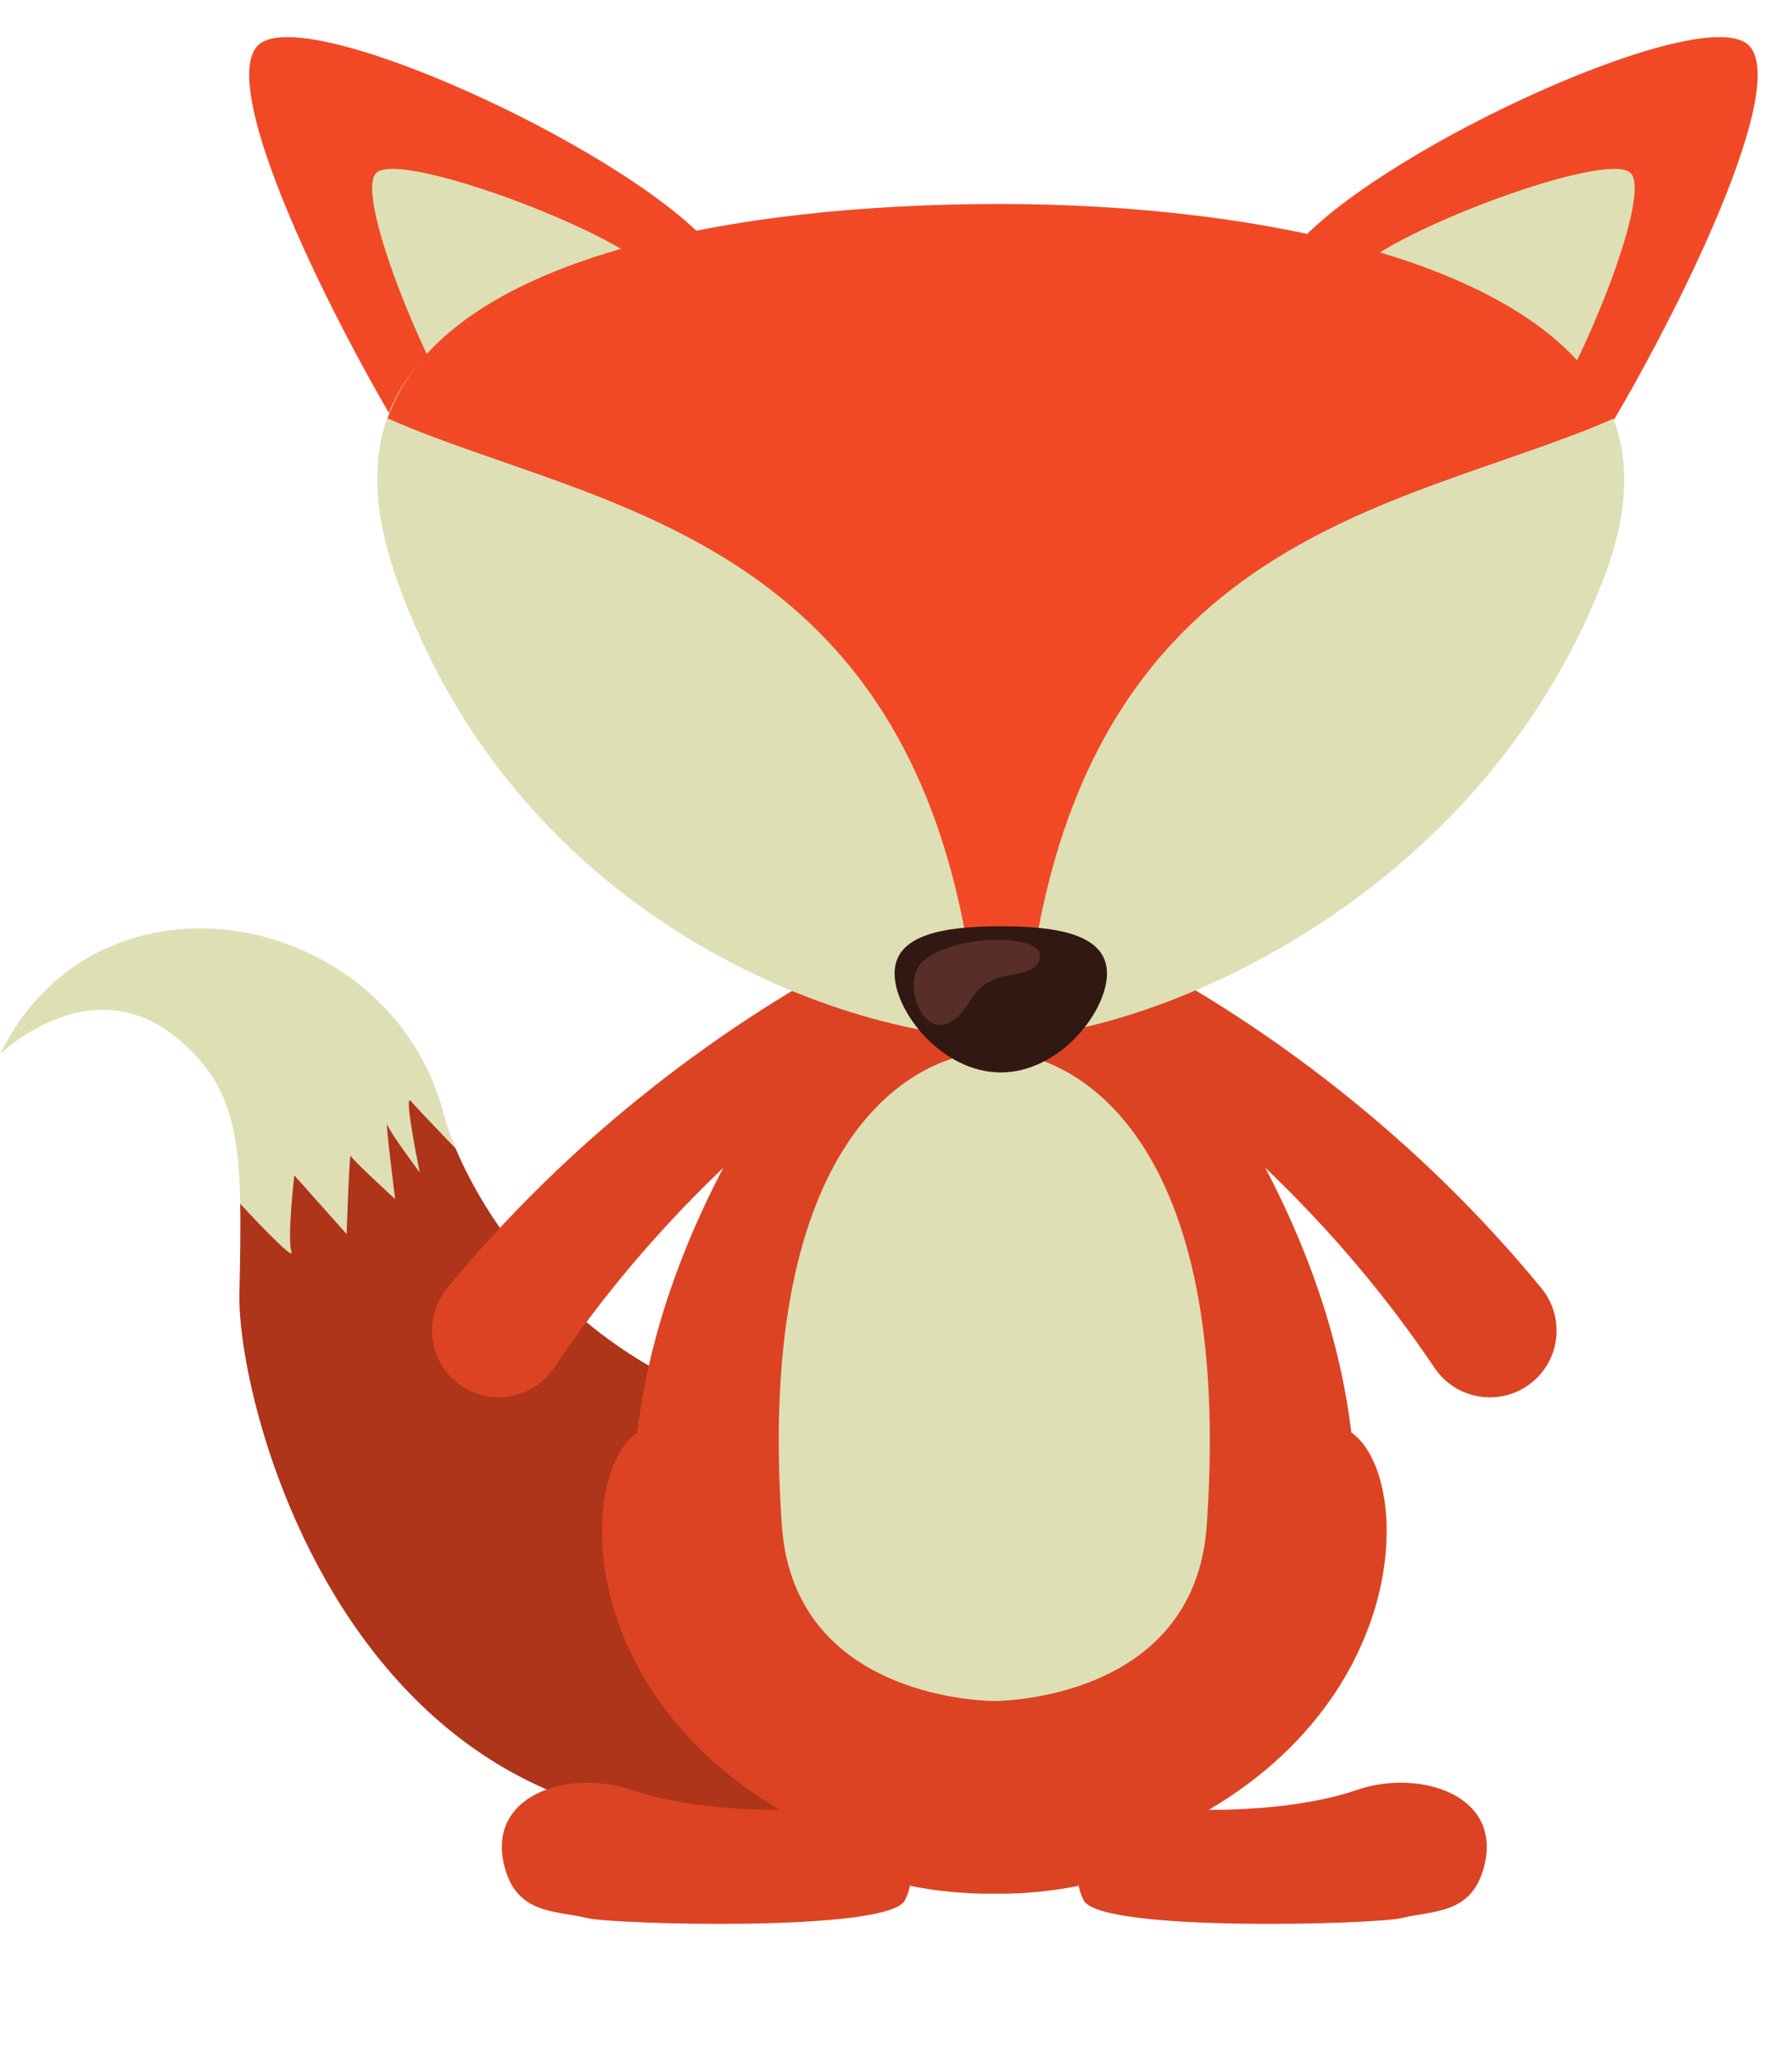
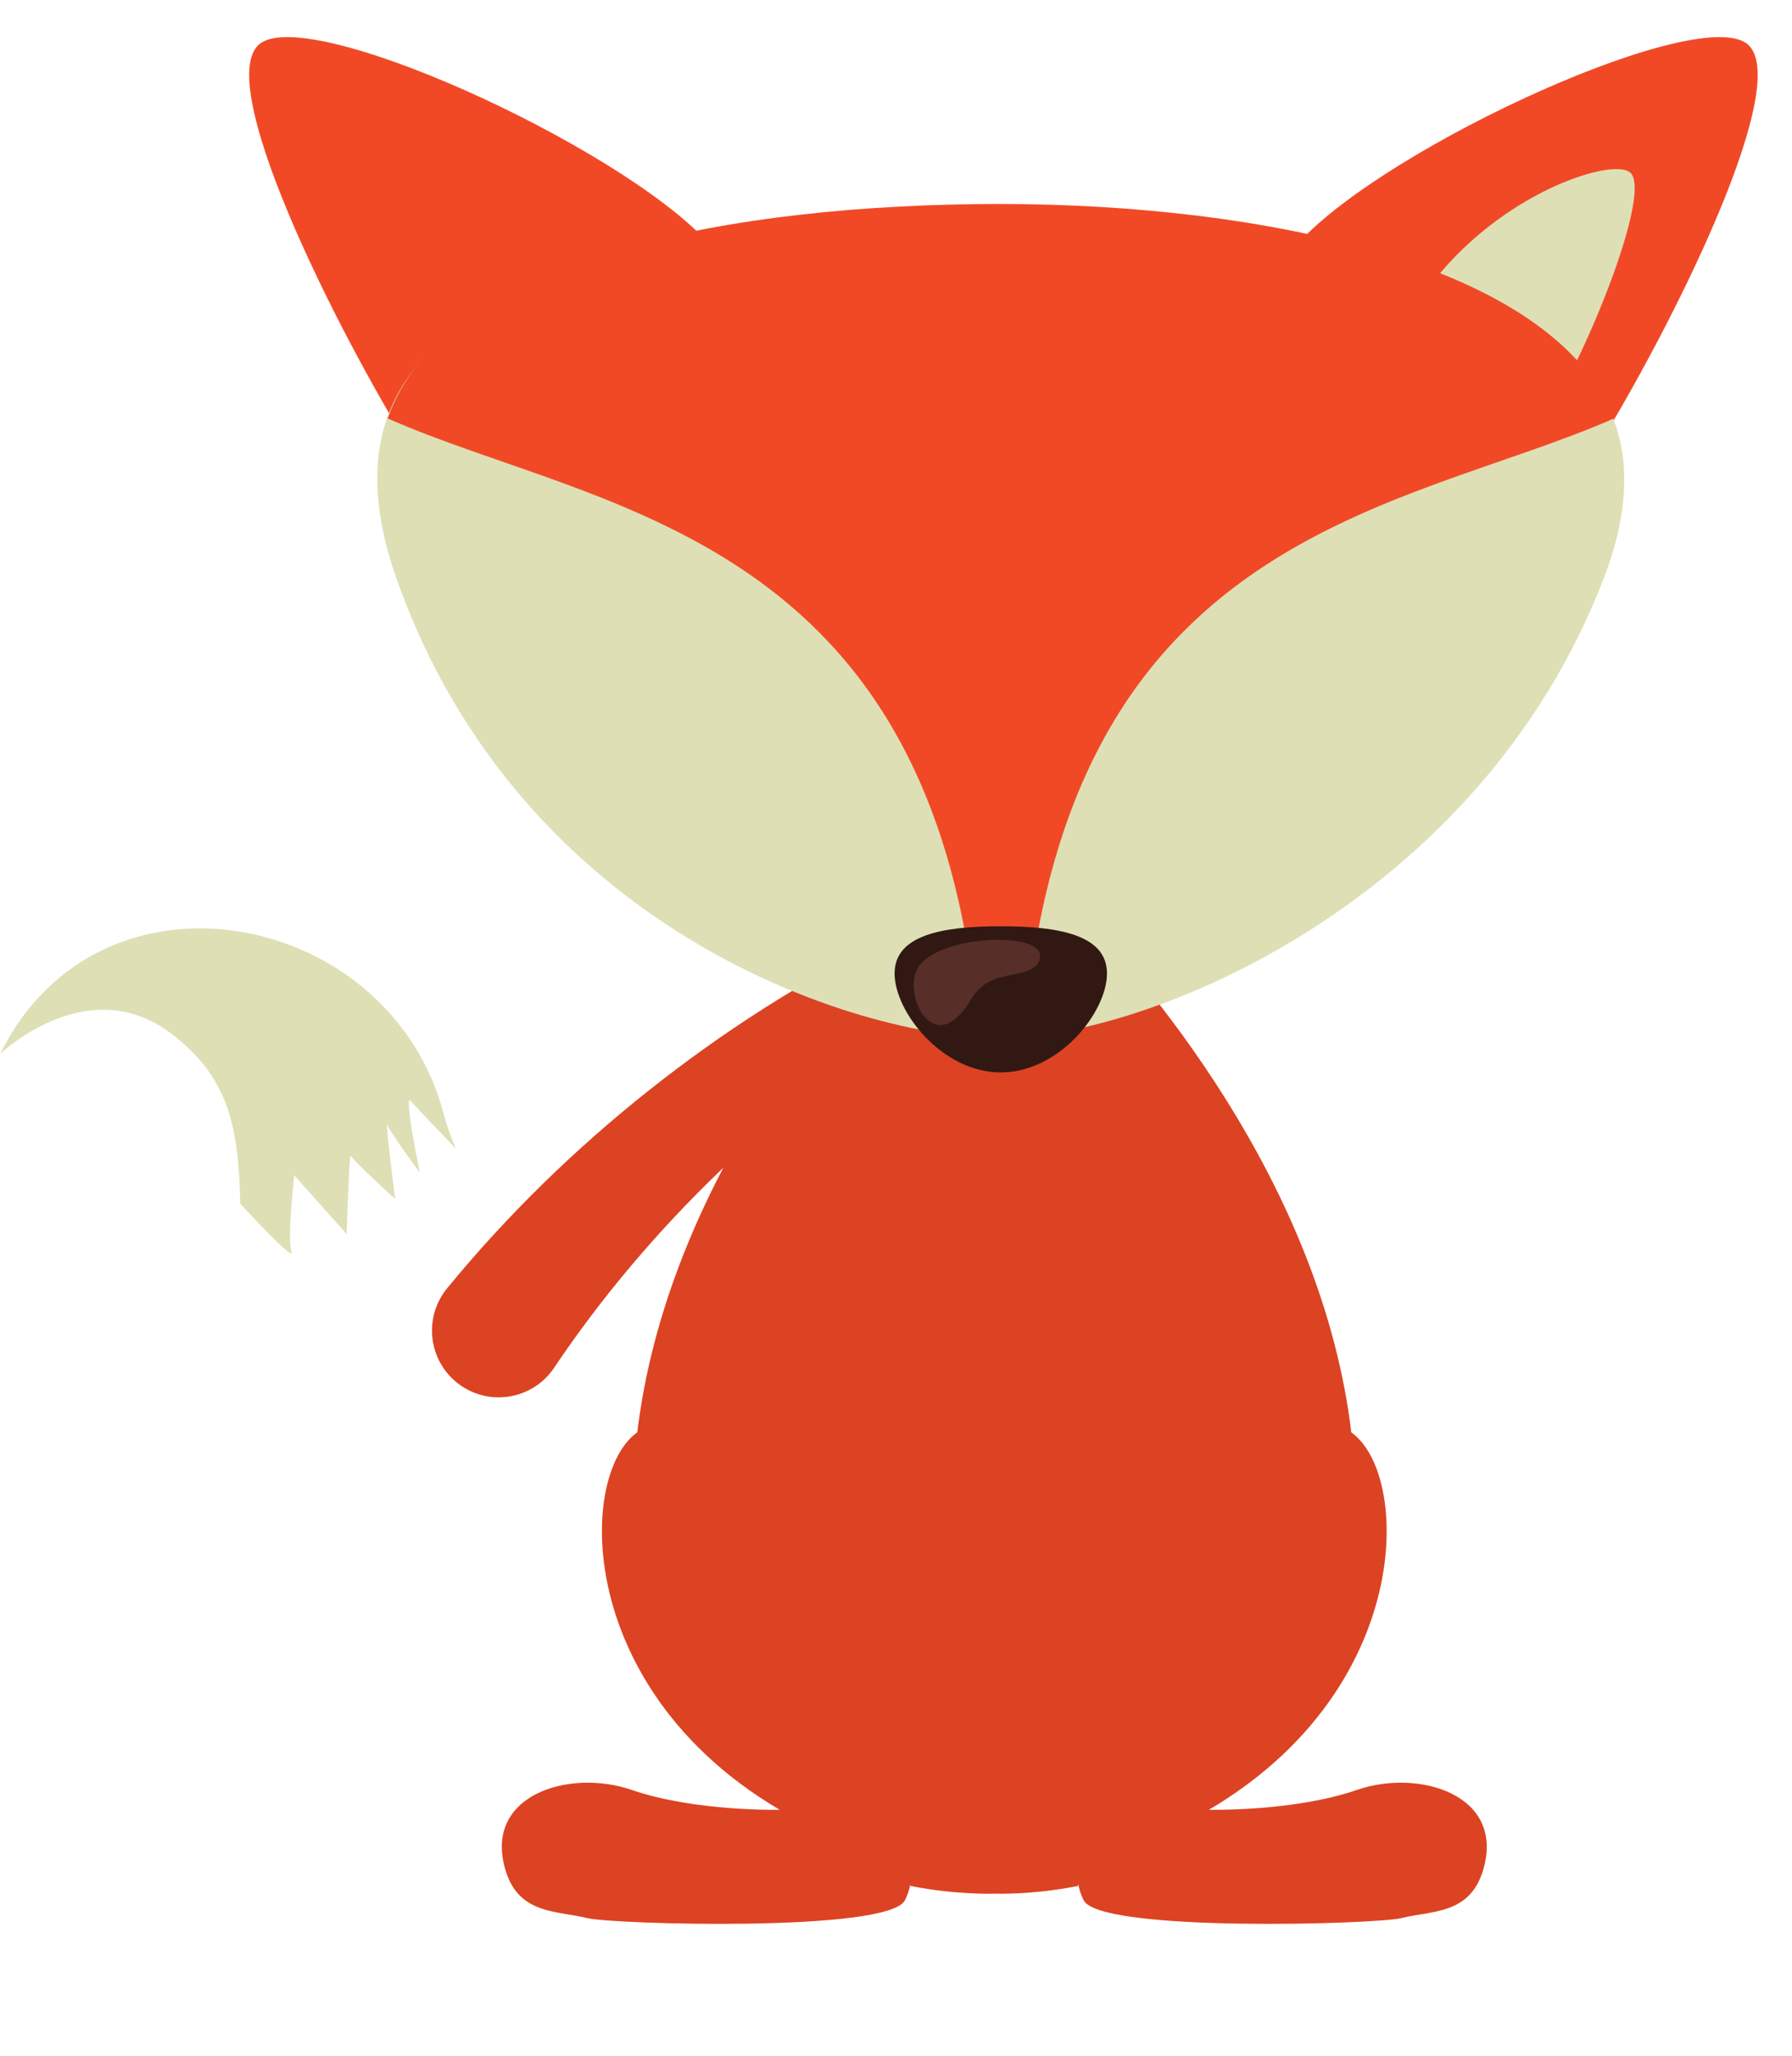
<svg xmlns="http://www.w3.org/2000/svg" height="415.2" preserveAspectRatio="xMidYMid meet" version="1.0" viewBox="35.0 22.8 362.1 415.2" width="362.1" zoomAndPan="magnify">
  <g>
    <g id="change1_1">
      <path d="M 105.867 256.227 C 106.148 257.039 114.84 264.969 114.84 264.969 C 114.84 264.969 112.719 248.367 113.285 249.992 C 113.852 251.625 119.812 259.594 119.812 259.594 C 119.812 259.594 116.473 243.406 117.996 245.164 C 119.516 246.914 127.059 254.746 127.078 254.762 C 125.973 252.133 125.176 249.789 124.676 247.863 C 113.875 206.43 55.098 194.91 35.035 235.664 C 35.035 235.664 52.812 218.523 69.875 231.766 C 80.773 240.219 83.246 249.547 83.547 265.922 C 83.559 265.934 94.77 278.133 93.883 275.578 C 92.992 273.023 94.465 260.188 94.465 260.188 L 105.043 272.039 C 105.043 272.039 105.582 255.41 105.867 256.227" fill="#dedfb5" />
    </g>
    <g id="change2_1">
-       <path d="M 204.973 310.918 C 158.062 306.18 134.836 273.258 127.074 254.762 C 127.043 254.73 119.516 246.91 117.996 245.164 C 116.473 243.406 119.812 259.594 119.812 259.594 C 119.812 259.594 113.852 251.625 113.285 249.992 C 112.719 248.367 114.84 264.969 114.84 264.969 C 114.84 264.969 106.148 257.039 105.867 256.227 C 105.582 255.41 105.043 272.039 105.043 272.039 L 94.465 260.188 C 94.465 260.188 92.992 273.023 93.883 275.578 C 94.77 278.133 83.559 265.934 83.547 265.922 C 83.543 265.766 83.535 265.617 83.535 265.461 C 83.648 270.84 83.523 276.977 83.379 284.129 C 82.789 312.629 117.258 438.031 249.215 372.531 C 249.215 372.531 248.02 315.266 204.973 310.918" fill="#ae341a" />
-     </g>
+       </g>
    <g id="change3_1">
      <path d="M 255.934 209.809 L 215.891 209.809 C 197.777 229.641 162.641 274.352 162.887 327.328 C 165.332 327.414 167.703 328.672 169.207 331.598 C 172.453 337.895 174.484 345.332 178.59 351.133 C 181.547 355.301 185.613 358.453 188.98 362.258 C 192.816 366.594 195.672 372.723 199.418 377.637 C 202.285 380.102 205.133 382.594 207.902 385.18 C 210.246 387.371 210.848 390.027 210.312 392.461 C 211.078 393.742 211.816 395.035 212.484 396.363 C 213.863 397.496 215.246 398.621 216.633 399.73 C 217.965 400.797 218.715 402.207 219.012 403.715 C 228.34 405.57 235.91 405.266 235.91 405.266 C 235.91 405.266 243.484 405.57 252.809 403.715 C 253.105 402.207 253.855 400.797 255.191 399.73 C 256.578 398.621 257.957 397.496 259.336 396.363 C 260.004 395.035 260.742 393.742 261.508 392.461 C 260.977 390.027 261.574 387.371 263.922 385.18 C 266.688 382.594 269.535 380.102 272.402 377.637 C 276.152 372.723 279.004 366.594 282.84 362.258 C 286.207 358.453 290.277 355.301 293.23 351.133 C 297.34 345.332 299.371 337.895 302.617 331.598 C 304.121 328.672 306.492 327.414 308.938 327.328 C 309.18 274.352 274.047 229.641 255.934 209.809" fill="#dc4323" />
    </g>
    <g id="change3_2">
      <path d="M 181.883 330.078 C 181.883 330.078 189.297 308.973 167.613 310.668 C 152.309 311.863 146.949 361.48 192.547 388.328 C 192.547 388.328 175.371 388.711 162.664 384.324 C 149.957 379.938 132.461 385.391 137.191 400.668 C 139.93 409.516 147.512 408.672 153.723 410.215 C 158.715 411.453 214.527 413.133 217.844 406.613 C 227.992 386.66 181.883 330.078 181.883 330.078" fill="#dc4323" />
    </g>
    <g id="change3_3">
      <path d="M 221.645 227.398 C 220.012 228.34 218.07 229.535 216.281 230.688 C 214.465 231.863 212.652 233.078 210.855 234.32 C 207.266 236.812 203.738 239.422 200.281 242.117 C 193.371 247.516 186.746 253.273 180.449 259.336 C 167.852 271.449 156.555 284.777 146.961 299.059 C 142.812 305.238 134.438 306.887 128.254 302.734 C 122.074 298.586 120.43 290.211 124.582 284.031 C 124.82 283.672 125.074 283.332 125.34 283.008 L 125.398 282.938 C 137.602 268.074 151.352 254.73 166.199 242.961 C 173.629 237.074 181.328 231.578 189.293 226.508 C 193.277 223.969 197.328 221.535 201.461 219.223 C 203.531 218.059 205.617 216.934 207.738 215.836 C 209.895 214.73 211.934 213.715 214.359 212.613 C 218.508 210.734 223.391 212.574 225.27 216.723 C 227.027 220.613 225.52 225.148 221.906 227.246 L 221.645 227.398" fill="#dc4323" />
    </g>
    <g id="change3_4">
      <path d="M 289.941 330.078 C 289.941 330.078 282.527 308.973 304.207 310.668 C 319.516 311.863 324.875 361.48 279.273 388.328 C 279.273 388.328 296.449 388.711 309.156 384.324 C 321.863 379.938 339.359 385.391 334.633 400.668 C 331.895 409.516 324.309 408.672 318.102 410.215 C 313.109 411.453 257.297 413.133 253.98 406.613 C 243.832 386.66 289.941 330.078 289.941 330.078" fill="#dc4323" />
    </g>
    <g id="change1_2">
-       <path d="M 235.91 235.188 C 219.82 235.188 187.449 252.281 192.988 330.957 C 195.5 366.625 235.91 366.352 235.91 366.352 C 235.91 366.352 276.324 366.625 278.836 330.957 C 284.371 252.281 252.004 235.188 235.91 235.188" fill="#dedfb5" />
-     </g>
+       </g>
    <g id="change3_5">
-       <path d="M 257.461 212.613 C 259.891 213.715 261.926 214.73 264.086 215.836 C 266.203 216.934 268.293 218.059 270.363 219.223 C 274.496 221.535 278.543 223.969 282.527 226.508 C 290.496 231.578 298.195 237.074 305.621 242.961 C 320.469 254.73 334.223 268.074 346.426 282.938 L 346.469 282.988 C 351.195 288.746 350.359 297.238 344.605 301.965 C 338.852 306.688 330.359 305.852 325.633 300.098 C 325.359 299.766 325.098 299.41 324.859 299.059 C 315.27 284.777 303.973 271.449 291.375 259.336 C 285.074 253.273 278.449 247.516 271.539 242.117 C 268.086 239.422 264.559 236.812 260.969 234.32 C 259.172 233.078 257.359 231.863 255.539 230.688 C 253.75 229.535 251.812 228.34 250.176 227.398 L 249.949 227.266 C 246.004 224.992 244.648 219.949 246.922 216.008 C 249.055 212.309 253.652 210.902 257.461 212.613" fill="#dc4323" />
-     </g>
+       </g>
    <g id="change4_1">
      <path d="M 120.496 117.566 C 130.059 132.426 147.094 123.496 162.629 109.07 C 178.16 94.641 189.922 84.715 177.973 71.699 C 159.98 52.094 95.723 22.816 87.047 32.051 C 78.375 41.281 105.016 93.523 120.496 117.566" fill="#f14926" />
    </g>
    <g id="change1_3">
-       <path d="M 130.895 110.777 C 138.539 119.012 152.75 118.246 162.629 109.07 C 172.504 99.895 174.316 85.777 166.664 77.551 C 159.02 69.316 115.945 53.164 111.062 57.703 C 106.184 62.246 123.246 102.547 130.895 110.777" fill="#dedfb5" />
-     </g>
+       </g>
    <g id="change4_2">
      <path d="M 355.02 117.566 C 345.457 132.426 328.418 123.496 312.887 109.07 C 297.355 94.641 285.594 84.715 297.543 71.699 C 315.531 52.094 379.793 22.816 388.465 32.051 C 397.141 41.281 370.496 93.523 355.02 117.566" fill="#f14926" />
    </g>
    <g id="change1_4">
-       <path d="M 344.617 110.777 C 336.973 119.012 322.766 118.246 312.887 109.07 C 303.008 99.895 301.199 85.777 308.852 77.551 C 316.496 69.316 359.57 53.164 364.453 57.703 C 369.328 62.246 352.27 102.547 344.617 110.777" fill="#dedfb5" />
+       <path d="M 344.617 110.777 C 336.973 119.012 322.766 118.246 312.887 109.07 C 316.496 69.316 359.57 53.164 364.453 57.703 C 369.328 62.246 352.27 102.547 344.617 110.777" fill="#dedfb5" />
    </g>
    <g id="change1_5">
      <path d="M 359.074 139.574 C 333.785 205.34 266.566 232.48 237.082 232.48 C 207.602 232.48 139.895 210.117 115.09 139.574 C 93.102 77.031 169.496 70.285 236.871 70.285 C 304.242 70.285 382.121 79.629 359.074 139.574" fill="#dedfb5" />
    </g>
    <g id="change4_3">
      <path d="M 239.051 232.391 C 240 232.309 240.984 232.16 242 231.949 C 250.098 129.844 318.387 126.105 361.109 107.32 C 349.004 76.023 289.785 64 237.012 64 C 183.672 64 124.691 74.523 113.336 107.312 C 156.043 126.16 224.621 130.035 232.727 232.039 C 233.695 232.223 234.629 232.34 235.535 232.41 C 236.062 232.445 236.59 232.473 237.098 232.477 L 237.203 232.48 C 237.801 232.48 238.426 232.438 239.051 232.391" fill="#f14926" />
    </g>
    <g id="change5_1">
      <path d="M 258.68 219.418 C 258.68 227.18 249.074 239.402 237.223 239.402 C 225.371 239.402 215.766 227.18 215.766 219.418 C 215.766 211.66 225.371 209.879 237.223 209.879 C 249.074 209.879 258.68 211.66 258.68 219.418" fill="#311813" />
    </g>
    <g id="change6_1">
      <path d="M 221.191 217.277 C 217.078 221.547 221.711 233.277 227.641 228.863 C 229.207 227.711 230.16 226.398 231.164 224.73 C 232.875 221.871 235.117 220.605 238.312 219.91 C 240.52 219.434 245.297 219.051 245.156 215.75 C 244.969 211.094 226.629 211.629 221.191 217.277" fill="#572e28" />
    </g>
  </g>
</svg>